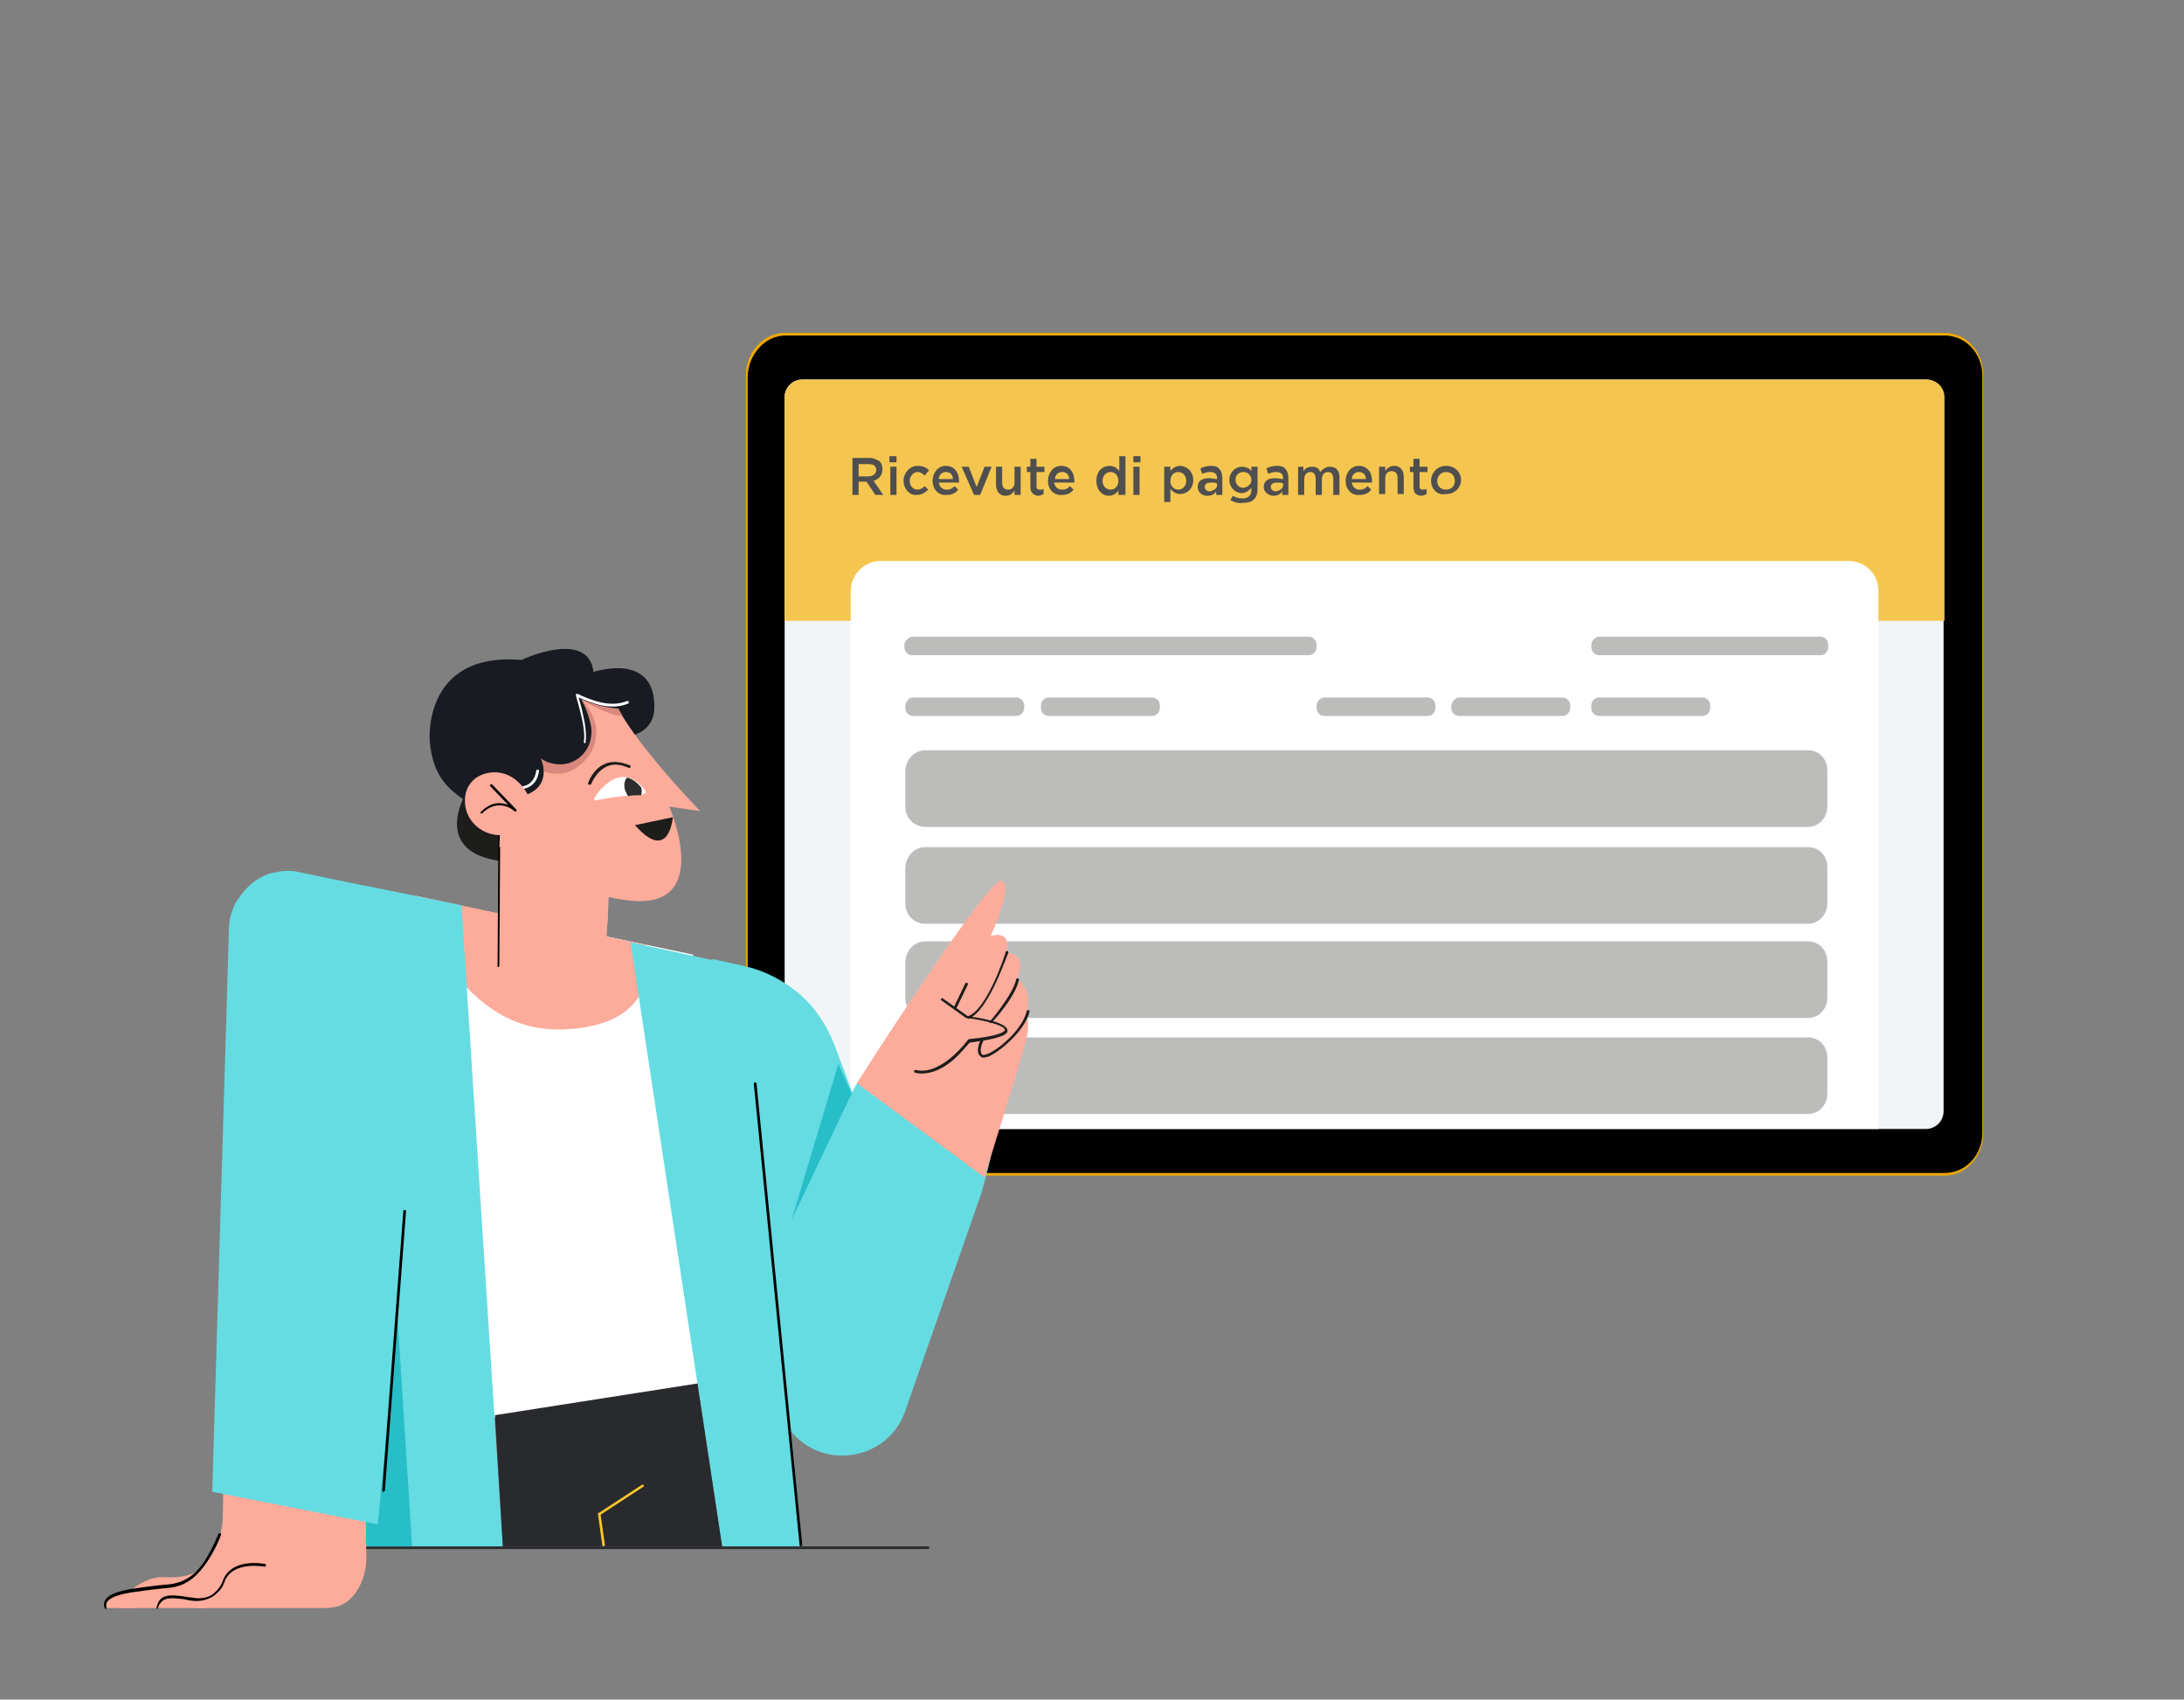
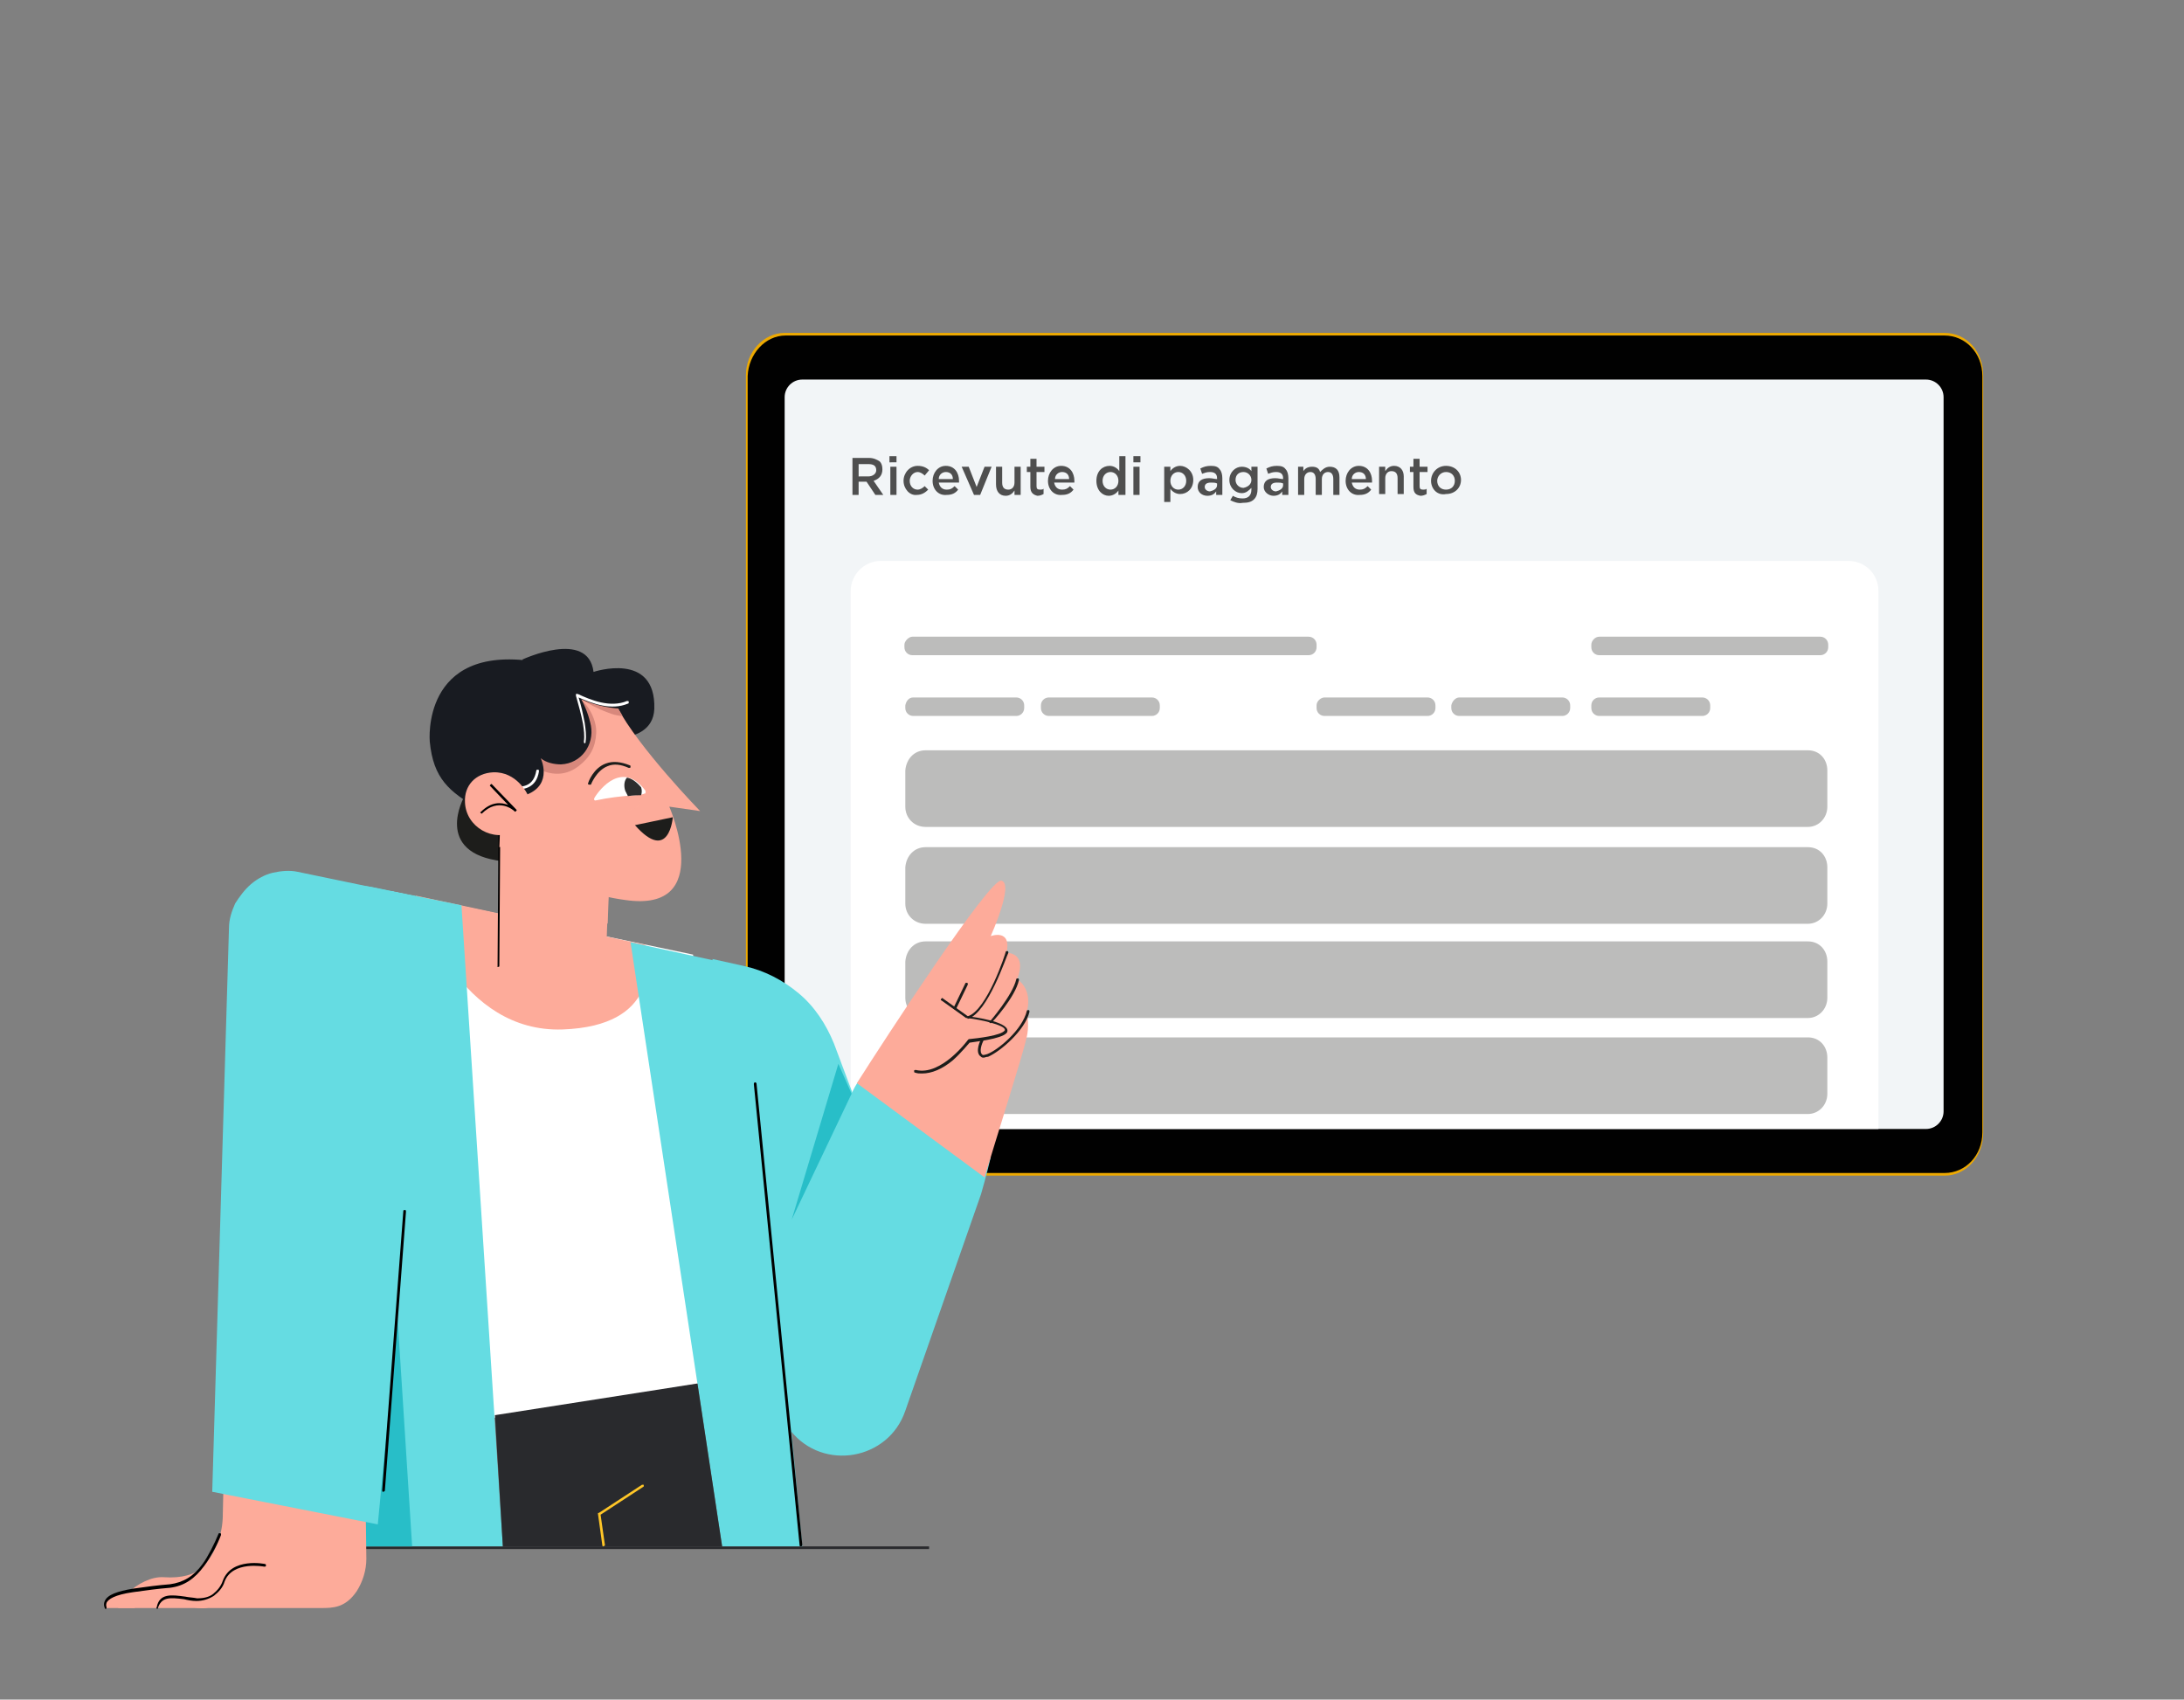
<svg xmlns="http://www.w3.org/2000/svg" version="1.1" id="Livello_1" x="0px" y="0px" viewBox="0 0 248 193" style="enable-background:new 0 0 248 193;" xml:space="preserve">
  <rect x="0" y="0" width="248" height="193" fill="#808080" stroke="none" />
  <style type="text/css">
	.st0{fill:#EDA901;}
	.st1{fill:#010101;}
	.st2{fill:#F2F5F7;}
	.st3{fill:#F5C64F;}
	.st4{fill:#FFFFFF;}
	.st5{fill:#BCBCBB;}
	.st6{enable-background:new    ;}
	.st7{fill:#4F4F4F;}
	.st8{fill:#292A2D;}
	.st9{fill:#65DCE2;}
	.st10{fill:#FDAB9A;}
	.st11{fill:#1D1D1B;}
	.st12{fill:#28BEC8;}
	.st13{fill:#FFC627;}
	.st14{fill:#181B21;}
	.st15{fill:#D8887C;}
	.st16{opacity:0.72;}
	.st17{fill:#2D2D2D;}
</style>
  <g>
    <g id="a">
	</g>
    <path class="st0" d="M220.8,133.5H89.1c-2.5,0-4.4-2.1-4.4-4.8V42.6c0-2.6,2-4.8,4.4-4.8h131.7c2.5,0,4.4,2.1,4.4,4.8v86.1   C225.2,131.3,223.3,133.5,220.8,133.5L220.8,133.5z M89.1,38.3c-2.1,0-3.9,2-3.9,4.3v86.1c0,2.4,1.8,4.3,3.9,4.3h131.7   c2.1,0,3.9-2,3.9-4.3V42.6c0-2.4-1.8-4.3-3.9-4.3H89.1z" />
    <path class="st1" d="M89.2,38.1h131.6c2.4,0,4.3,2,4.3,4.6v85.9c0,2.6-1.9,4.6-4.3,4.6H89.2c-2.4,0-4.3-2-4.3-4.6V42.7   C85,40.2,86.9,38.1,89.2,38.1z" />
    <path class="st2" d="M91.1,43.1h127.6c1.1,0,2,0.9,2,2v81.1c0,1.1-0.9,2-2,2H89.1V45.1C89.1,44,90,43.1,91.1,43.1z" />
  </g>
  <g>
-     <path class="st3" d="M91.1,43.1h127.7c1.1,0,2,0.9,2,2v25.4H89.1V45.1C89.1,44,90,43.1,91.1,43.1z" />
    <path class="st4" d="M100,63.7h109.9c1.9,0,3.4,1.5,3.4,3.4v61.1H96.6V67.1C96.6,65.3,98.1,63.7,100,63.7z" />
    <path class="st5" d="M103.6,72.3h45c0.5,0,0.9,0.4,0.9,0.9v0.3c0,0.5-0.4,0.9-0.9,0.9h-45c-0.5,0-0.9-0.4-0.9-0.9v-0.3   C102.7,72.8,103.2,72.3,103.6,72.3z" />
    <path class="st5" d="M181.6,72.3h25.1c0.5,0,0.9,0.4,0.9,0.9v0.3c0,0.5-0.4,0.9-0.9,0.9h-25.1c-0.5,0-0.9-0.4-0.9-0.9v-0.3   C180.7,72.8,181.1,72.3,181.6,72.3z" />
    <path class="st5" d="M103.7,79.2h11.7c0.5,0,0.9,0.4,0.9,0.9v0.3c0,0.5-0.4,0.9-0.9,0.9h-11.7c-0.5,0-0.9-0.4-0.9-0.9v-0.3   C102.9,79.6,103.2,79.2,103.7,79.2z" />
    <path class="st5" d="M105.1,85.2h100.2c1.3,0,2.2,1,2.2,2.3v4.1c0,1.3-1,2.3-2.2,2.3H105.1c-1.3,0-2.3-1-2.3-2.3v-4.1   C102.9,86.2,103.8,85.2,105.1,85.2z" />
    <path class="st5" d="M105.1,96.2h100.2c1.3,0,2.2,1,2.2,2.3v4.1c0,1.3-1,2.3-2.2,2.3H105.1c-1.3,0-2.3-1-2.3-2.3v-4.1   C102.9,97.2,103.8,96.2,105.1,96.2z" />
    <path class="st5" d="M105.1,106.9h100.2c1.3,0,2.2,1,2.2,2.3v4.1c0,1.3-1,2.3-2.2,2.3H105.1c-1.3,0-2.3-1-2.3-2.3v-4.1   C102.9,107.9,103.8,106.9,105.1,106.9z" />
    <path class="st5" d="M105.1,117.8h100.2c1.3,0,2.2,1,2.2,2.3v4.1c0,1.3-1,2.3-2.2,2.3H105.1c-1.3,0-2.3-1-2.3-2.3v-4.1   C102.9,118.8,103.8,117.8,105.1,117.8z" />
    <path class="st5" d="M119.1,79.2h11.7c0.5,0,0.9,0.4,0.9,0.9v0.3c0,0.5-0.4,0.9-0.9,0.9h-11.7c-0.5,0-0.9-0.4-0.9-0.9v-0.3   C118.2,79.6,118.6,79.2,119.1,79.2z" />
    <path class="st5" d="M150.4,79.2h11.7c0.5,0,0.9,0.4,0.9,0.9v0.3c0,0.5-0.4,0.9-0.9,0.9h-11.7c-0.5,0-0.9-0.4-0.9-0.9v-0.3   C149.5,79.6,150,79.2,150.4,79.2z" />
    <path class="st5" d="M165.7,79.2h11.7c0.5,0,0.9,0.4,0.9,0.9v0.3c0,0.5-0.4,0.9-0.9,0.9h-11.7c-0.5,0-0.9-0.4-0.9-0.9v-0.3   C164.9,79.6,165.3,79.2,165.7,79.2z" />
    <path class="st5" d="M181.6,79.2h11.7c0.5,0,0.9,0.4,0.9,0.9v0.3c0,0.5-0.4,0.9-0.9,0.9h-11.7c-0.5,0-0.9-0.4-0.9-0.9v-0.3   C180.7,79.6,181.1,79.2,181.6,79.2z" />
    <g class="st6">
      <path class="st7" d="M96.8,52h1.9c0.5,0,0.9,0.2,1.2,0.4c0.2,0.2,0.3,0.5,0.3,0.9v0c0,0.7-0.4,1.1-1,1.3l1.1,1.6h-0.9l-1-1.5h-0.9    v1.5h-0.7V52z M98.6,54.1c0.5,0,0.9-0.3,0.9-0.7v0c0-0.5-0.3-0.7-0.9-0.7h-1.1v1.4H98.6z" />
      <path class="st7" d="M101,51.8h0.8v0.7H101V51.8z M101.1,53h0.7v3.2h-0.7V53z" />
      <path class="st7" d="M102.6,54.6L102.6,54.6c0-0.9,0.7-1.7,1.6-1.7c0.6,0,1,0.2,1.3,0.5L105,54c-0.2-0.2-0.5-0.4-0.8-0.4    c-0.5,0-0.9,0.5-0.9,1v0c0,0.6,0.4,1,0.9,1c0.3,0,0.6-0.2,0.8-0.4l0.4,0.4c-0.3,0.3-0.7,0.6-1.3,0.6    C103.3,56.3,102.6,55.5,102.6,54.6z" />
      <path class="st7" d="M105.9,54.6L105.9,54.6c0-0.9,0.6-1.7,1.5-1.7c1,0,1.5,0.8,1.5,1.7c0,0.1,0,0.1,0,0.2h-2.3    c0.1,0.5,0.4,0.8,0.9,0.8c0.4,0,0.6-0.1,0.9-0.4l0.4,0.4c-0.3,0.4-0.7,0.6-1.3,0.6C106.6,56.3,105.9,55.6,105.9,54.6z M108.2,54.4    c0-0.5-0.3-0.8-0.8-0.8c-0.4,0-0.8,0.3-0.8,0.8H108.2z" />
      <path class="st7" d="M109.2,53h0.8l0.9,2.3l0.9-2.3h0.8l-1.3,3.2h-0.7L109.2,53z" />
      <path class="st7" d="M113.1,55v-2h0.7v1.8c0,0.5,0.2,0.8,0.7,0.8c0.4,0,0.7-0.3,0.7-0.8V53h0.7v3.2h-0.7v-0.5    c-0.2,0.3-0.5,0.6-1,0.6C113.5,56.3,113.1,55.8,113.1,55z" />
      <path class="st7" d="M117,55.3v-1.7h-0.4V53h0.4v-0.9h0.7V53h0.9v0.6h-0.9v1.6c0,0.3,0.1,0.4,0.4,0.4c0.2,0,0.3,0,0.4-0.1v0.6    c-0.2,0.1-0.4,0.2-0.7,0.2C117.4,56.2,117,56,117,55.3z" />
      <path class="st7" d="M119,54.6L119,54.6c0-0.9,0.6-1.7,1.5-1.7c1,0,1.5,0.8,1.5,1.7c0,0.1,0,0.1,0,0.2h-2.3    c0.1,0.5,0.4,0.8,0.9,0.8c0.4,0,0.6-0.1,0.9-0.4l0.4,0.4c-0.3,0.4-0.7,0.6-1.3,0.6C119.7,56.3,119,55.6,119,54.6z M121.4,54.4    c0-0.5-0.3-0.8-0.8-0.8c-0.4,0-0.8,0.3-0.8,0.8H121.4z" />
      <path class="st7" d="M124.5,54.6L124.5,54.6c0-1.1,0.7-1.7,1.5-1.7c0.5,0,0.9,0.3,1.1,0.6v-1.7h0.7v4.4H127v-0.5    c-0.2,0.3-0.6,0.6-1.1,0.6C125.2,56.3,124.5,55.7,124.5,54.6z M127,54.6L127,54.6c0-0.6-0.4-1-0.9-1c-0.5,0-0.9,0.4-0.9,1v0    c0,0.6,0.4,1,0.9,1C126.6,55.6,127,55.2,127,54.6z" />
      <path class="st7" d="M128.7,51.8h0.8v0.7h-0.8V51.8z M128.7,53h0.7v3.2h-0.7V53z" />
      <path class="st7" d="M132.2,53h0.7v0.5c0.2-0.3,0.6-0.6,1.1-0.6c0.7,0,1.5,0.6,1.5,1.6v0c0,1-0.7,1.6-1.5,1.6    c-0.5,0-0.9-0.3-1.1-0.6v1.5h-0.7V53z M134.7,54.6L134.7,54.6c0-0.6-0.4-1-0.9-1c-0.5,0-0.9,0.4-0.9,1v0c0,0.6,0.4,1,0.9,1    C134.3,55.6,134.7,55.2,134.7,54.6z" />
      <path class="st7" d="M136,55.3L136,55.3c0-0.7,0.5-1,1.3-1c0.4,0,0.6,0.1,0.9,0.1v-0.1c0-0.5-0.3-0.7-0.8-0.7    c-0.4,0-0.6,0.1-0.9,0.2l-0.2-0.6c0.4-0.2,0.7-0.3,1.2-0.3c0.5,0,0.8,0.1,1,0.4c0.2,0.2,0.3,0.6,0.3,1v1.9h-0.7v-0.4    c-0.2,0.3-0.5,0.5-1,0.5C136.5,56.3,136,55.9,136,55.3z M138.2,55.1v-0.2c-0.2-0.1-0.4-0.1-0.7-0.1c-0.5,0-0.7,0.2-0.7,0.5v0    c0,0.3,0.3,0.5,0.6,0.5C137.8,55.7,138.2,55.5,138.2,55.1z" />
      <path class="st7" d="M139.7,56.8l0.3-0.5c0.3,0.2,0.7,0.3,1.1,0.3c0.6,0,1-0.3,1-1v-0.2c-0.3,0.3-0.6,0.6-1.1,0.6    c-0.7,0-1.4-0.6-1.4-1.5v0c0-0.9,0.7-1.5,1.4-1.5c0.5,0,0.9,0.2,1.1,0.5V53h0.7v2.5c0,0.5-0.1,0.9-0.4,1.2    c-0.3,0.3-0.7,0.4-1.3,0.4C140.6,57.2,140.1,57,139.7,56.8z M142.1,54.5L142.1,54.5c0-0.5-0.4-0.9-0.9-0.9s-0.9,0.3-0.9,0.9v0    c0,0.5,0.4,0.9,0.9,0.9C141.7,55.3,142.1,55,142.1,54.5z" />
      <path class="st7" d="M143.5,55.3L143.5,55.3c0-0.7,0.5-1,1.3-1c0.4,0,0.6,0.1,0.9,0.1v-0.1c0-0.5-0.3-0.7-0.8-0.7    c-0.4,0-0.6,0.1-0.9,0.2l-0.2-0.6c0.4-0.2,0.7-0.3,1.2-0.3c0.5,0,0.8,0.1,1,0.4c0.2,0.2,0.3,0.6,0.3,1v1.9h-0.7v-0.4    c-0.2,0.3-0.5,0.5-1,0.5C144.1,56.3,143.5,55.9,143.5,55.3z M145.7,55.1v-0.2c-0.2-0.1-0.4-0.1-0.7-0.1c-0.5,0-0.7,0.2-0.7,0.5v0    c0,0.3,0.3,0.5,0.6,0.5C145.3,55.7,145.7,55.5,145.7,55.1z" />
      <path class="st7" d="M147.3,53h0.7v0.5c0.2-0.3,0.5-0.5,1-0.5c0.5,0,0.8,0.2,0.9,0.6c0.3-0.3,0.6-0.6,1.1-0.6    c0.7,0,1.1,0.4,1.1,1.2v2h-0.7v-1.8c0-0.5-0.2-0.8-0.6-0.8c-0.4,0-0.7,0.3-0.7,0.8v1.8h-0.7v-1.8c0-0.5-0.2-0.8-0.6-0.8    c-0.4,0-0.7,0.3-0.7,0.8v1.8h-0.7V53z" />
      <path class="st7" d="M152.8,54.6L152.8,54.6c0-0.9,0.6-1.7,1.5-1.7c1,0,1.5,0.8,1.5,1.7c0,0.1,0,0.1,0,0.2h-2.3    c0.1,0.5,0.4,0.8,0.9,0.8c0.4,0,0.6-0.1,0.9-0.4l0.4,0.4c-0.3,0.4-0.7,0.6-1.3,0.6C153.5,56.3,152.8,55.6,152.8,54.6z M155.1,54.4    c0-0.5-0.3-0.8-0.8-0.8c-0.4,0-0.8,0.3-0.8,0.8H155.1z" />
      <path class="st7" d="M156.6,53h0.7v0.5c0.2-0.3,0.5-0.6,1-0.6c0.7,0,1.1,0.5,1.1,1.2v2h-0.7v-1.8c0-0.5-0.2-0.8-0.7-0.8    c-0.4,0-0.7,0.3-0.7,0.8v1.8h-0.7V53z" />
      <path class="st7" d="M160.5,55.3v-1.7h-0.4V53h0.4v-0.9h0.7V53h0.9v0.6h-0.9v1.6c0,0.3,0.1,0.4,0.4,0.4c0.2,0,0.3,0,0.4-0.1v0.6    c-0.2,0.1-0.4,0.2-0.7,0.2C160.8,56.2,160.5,56,160.5,55.3z" />
      <path class="st7" d="M162.5,54.6L162.5,54.6c0-0.9,0.7-1.7,1.7-1.7c1,0,1.7,0.7,1.7,1.6v0c0,0.9-0.7,1.6-1.7,1.6    C163.2,56.3,162.5,55.5,162.5,54.6z M165.2,54.6L165.2,54.6c0-0.6-0.4-1-1-1c-0.6,0-1,0.5-1,1v0c0,0.6,0.4,1,1,1    C164.8,55.6,165.2,55.2,165.2,54.6z" />
    </g>
  </g>
  <g>
    <rect x="30.3" y="175.6" class="st8" width="75.2" height="0.3" />
    <g>
      <path class="st9" d="M112.5,131.4c-0.4,1.8-1.1,4.2-1.1,4.2l-8.6,24.6c-1.9,5.6-9.3,6.9-13,2.3L81,151.7l15.3-26.5    c0,0,1.2-3.7,2.8-3.4L112.5,131.4z" />
    </g>
    <g>
      <path class="st10" d="M115.5,111.2c1.2-3.1-1.2-3-1.2-3c0.6-2.8-1.8-1.9-1.8-1.9s2.7-6,1.2-6.3c-1.3-0.3-13.1,17.8-16.4,23    l14.5,10.7c1-3.4,4.4-14.1,4.7-15.6c0.3-1,0.3-2.1,0.1-3.2C117.3,112.2,115.5,111.2,115.5,111.2z" />
    </g>
    <g>
      <path class="st9" d="M80.9,108.9l3.6,0.8c2.3,0.5,4.4,1.6,6.2,3.1s3.1,3.5,4,5.7l2.1,5.6l9.4,25.6l-17.4,6.4l-1.9-11.4L80.9,108.9    z" />
    </g>
    <g>
      <path class="st11" d="M104.7,121.9c-0.3,0-0.5,0-0.8-0.1c-0.1,0-0.1-0.1-0.1-0.2s0.1-0.1,0.2-0.1c2.9,0.7,5.9-3.4,5.9-3.4l0.1-0.1    c1-0.1,3.7-0.4,4.1-1c0-0.1,0-0.1,0-0.1c-0.1-0.5-2.6-1.1-4.3-1.3c0,0,0,0-0.1,0l-2.8-2c-0.1,0-0.1-0.1,0-0.2s0.1-0.1,0.2,0l2.8,2    c0.8,0.1,4.4,0.6,4.5,1.6c0,0.1,0,0.2-0.1,0.3c-0.6,0.7-3.7,1-4.2,1.1c-0.2,0.2-0.9,1.1-1.9,2C107,121.4,105.8,121.9,104.7,121.9z    " />
    </g>
    <g>
      <path class="st11" d="M109.9,115.7C109.8,115.7,109.8,115.7,109.9,115.7c-0.1-0.2-0.1-0.3,0-0.3c2.2-0.7,4.3-7.2,4.3-7.3    c0-0.1,0.1-0.1,0.2-0.1s0.1,0.1,0.1,0.2C114.3,108.5,112.2,115,109.9,115.7L109.9,115.7z" />
    </g>
    <g>
      <path class="st11" d="M112.5,116.2C112.5,116.2,112.4,116.2,112.5,116.2c-0.2-0.1-0.2-0.2-0.1-0.2c0,0,2.6-3,3-4.8    c0-0.1,0.1-0.1,0.2-0.1s0.1,0.1,0.1,0.2C115.3,113.2,112.7,116.1,112.5,116.2L112.5,116.2z" />
    </g>
    <g>
      <path class="st11" d="M111.7,120.1c-0.1,0-0.2,0-0.3-0.1c-0.8-0.5,0-2,0-2c0-0.1,0.1-0.1,0.2-0.1s0.1,0.1,0.1,0.2    c-0.2,0.4-0.6,1.4-0.1,1.7c0.1,0,0.2,0,0.5-0.1c1.3-0.5,4-2.8,4.5-4.9c0-0.1,0.1-0.1,0.2-0.1s0.1,0.1,0.1,0.2    c-0.5,2.1-3.3,4.5-4.7,5.1C112,120,111.8,120.1,111.7,120.1z" />
    </g>
    <g>
      <path class="st12" d="M96.7,124.2l-6.8,14.3l5.3-17.7L96.7,124.2z" />
    </g>
    <g>
      <path class="st11" d="M108.4,114.6L108.4,114.6c-0.1,0-0.2-0.1-0.1-0.2l1.3-2.7c0-0.1,0.1-0.1,0.2-0.1s0.1,0.1,0.1,0.2l-1.3,2.7    C108.5,114.6,108.5,114.6,108.4,114.6z" />
    </g>
    <g>
      <path class="st4" d="M44.4,101.2l8.1,60.4l31.1-5.2l-4.9-48L44.4,101.2z" />
    </g>
    <g>
      <path class="st10" d="M63.9,116.9c10.9-0.4,9.8-7.8,9.4-9.6l-26.1-5.6C47.8,103.7,52.3,117.3,63.9,116.9z" />
    </g>
    <g>
      <path class="st9" d="M71.6,107L82,175.6h9.1l-6.2-65.7L71.6,107z" />
    </g>
    <g>
      <path class="st9" d="M52.4,102.8l4.7,72.8H37.6L33,108.8c-0.1-1.2,0.1-2.3,0.5-3.4s1.1-2.1,2-2.8c0.9-0.8,1.9-1.4,3.1-1.7    c1.1-0.3,2.3-0.4,3.5-0.2L52.4,102.8z" />
    </g>
    <g>
      <path class="st12" d="M44.6,141.1l2.2,34.5h-9.2L44.6,141.1z" />
    </g>
    <g>
      <path class="st8" d="M56.2,160.7l23-3.6l2.8,18.5H57.1L56.2,160.7z" />
    </g>
    <g>
      <path class="st13" d="M68.5,175.6c-0.1,0-0.1-0.1-0.1-0.1l-0.5-3.6c0-0.1,0-0.1,0.1-0.1l4.9-3.2c0.1,0,0.2,0,0.2,0    c0,0.1,0,0.2,0,0.2l-4.9,3.2l0.5,3.5C68.6,175.5,68.6,175.6,68.5,175.6L68.5,175.6z" />
    </g>
    <g>
      <path d="M90.9,175.6c-0.1,0-0.1-0.1-0.1-0.1l-5.2-52.4c0-0.1,0-0.1,0.1-0.2c0.1,0,0.1,0,0.2,0.1l5.2,52.4    C91.1,175.5,91.1,175.6,90.9,175.6L90.9,175.6L90.9,175.6z" />
    </g>
    <g>
      <path class="st10" d="M41.1,137.2l0.5,39.8c0,1.3-0.4,2.6-1.1,3.7c-1.3,1.9-2.7,1.9-4.1,1.9H12c0,0-0.6-1,2-1.8    c2.1-0.6,5.8,0.8,9-2.8c1.5-1.7,2.3-3.8,2.3-6l0.8-36.1L41.1,137.2z" />
    </g>
    <g>
      <path class="st10" d="M23.8,177c0,0-0.9,2.4-5.2,2.1c-2.9-0.2-6.2,3.6-5,3.5c0.6,0,1.2,0,1.7,0c0,0,0.3-2.4,4.4-0.8    c4.1,1.6,4.3,0.4,4.3,0.4L23.8,177z" />
    </g>
    <g>
      <g>
        <path d="M17.9,182.7C17.8,182.7,17.8,182.7,17.9,182.7c-0.1,0-0.2-0.1-0.1-0.2c0.3-1.6,1.7-1.4,3.2-1.2c0.5,0.1,0.9,0.1,1.4,0.2     c0.6,0,1.3-0.1,1.8-0.5s0.9-0.9,1.1-1.5c1-2.7,4.8-1.9,4.8-1.9c0.1,0,0.1,0.1,0.1,0.2c0,0.1-0.1,0.1-0.2,0.1c0,0-3.6-0.7-4.5,1.7     c-0.2,0.7-0.7,1.2-1.2,1.6c-0.6,0.4-1.3,0.6-2,0.6c-0.5,0-1-0.1-1.4-0.2C19.3,181.4,18.3,181.3,17.9,182.7     C18,182.7,17.9,182.7,17.9,182.7z" />
      </g>
    </g>
    <g>
      <g>
        <path d="M12,182.7c0,0-0.1,0-0.1-0.1c0,0-0.2-0.4,0-0.8c0.3-0.7,1.4-1.1,3.2-1.4c1.4-0.2,2.9-0.4,4.2-0.5     c1.5-0.2,2.7-0.9,3.7-2.3c0.6-0.8,1.4-2.4,1.8-3.4c0-0.1,0.1-0.1,0.2-0.1s0.1,0.1,0.1,0.2c-0.4,1.1-1.3,2.7-1.9,3.5     c-1.1,1.5-2.3,2.3-3.9,2.5c-1.3,0.1-2.8,0.3-4.2,0.5c-2.1,0.3-2.8,0.8-3,1.2c-0.1,0.3,0,0.5,0,0.5     C12.1,182.6,12.1,182.7,12,182.7L12,182.7z" />
      </g>
    </g>
    <g>
      <path class="st9" d="M49.7,102.3L33.8,99c-0.9-0.2-1.9-0.1-2.8,0.1s-1.8,0.7-2.5,1.3c-0.7,0.6-1.3,1.4-1.8,2.2    c-0.4,0.9-0.7,1.8-0.7,2.8l-1.9,64l18.8,3.7L49.7,102.3z" />
    </g>
    <g>
      <path d="M43.5,169.4C43.4,169.4,43.4,169.4,43.5,169.4c-0.1,0-0.1-0.1-0.1-0.2l2.4-31.7c0-0.1,0.1-0.1,0.2-0.1s0.1,0.1,0.1,0.2    l-2.4,31.7C43.6,169.4,43.5,169.4,43.5,169.4z" />
    </g>
    <g>
      <path class="st11" d="M52.7,90.5c0,0-3.6,6.4,4.4,7.3c7.9,1-2.1-10.2-2.1-10.2L52.7,90.5z" />
    </g>
    <g>
      <path class="st10" d="M68.8,109.2c0,0,0.6-16.8,0.6-17.1L56.8,93l-0.3,16.7L68.8,109.2z" />
    </g>
    <g>
      <path d="M56.5,109.8L56.5,109.8C56.4,109.8,56.4,109.7,56.5,109.8l0.1-15c0-0.1,0.1-0.1,0.1-0.1l0,0c0.1,0,0.1,0.1,0.1,0.1    l-0.1,14.9C56.7,109.8,56.6,109.8,56.5,109.8z" />
    </g>
    <g>
      <g>
        <path class="st10" d="M69.2,99.7l-0.2,5.2l-8.1-8.1L69.2,99.7z" />
      </g>
    </g>
    <g>
      <g>
        <path class="st10" d="M59.4,91.9c0,0,0.3,3.8-2.7,4.3l0.1-2.4L59.4,91.9z" />
      </g>
    </g>
    <g>
      <path class="st14" d="M59.3,74.9c0,0,7.5-3.5,8.1,1.4c0,0,7.1-2.4,6.9,4.2c-0.2,4.8-8.2,3.1-8.2,3.1L59.3,74.9z" />
    </g>
    <g>
      <path class="st10" d="M63.9,77.8c0.4,0,0.9,0,1.3,0c1.4,0,3-1.2,4.9,2.5c2.4,4.6,9.4,11.8,9.4,11.8L76,91.6c0,0,5.3,12.1-5,10.6    c-14.5-1.9-15.3-15.5-15.3-15.5S48.8,76.6,63.9,77.8z" />
    </g>
    <g>
      <path class="st15" d="M58.1,85.3c0.4-0.1,4.1,4.4,7.6,1.7c1.3-1,1.9-2.1,2-3.7c0.1-1.4-0.8-3.2-1.9-4c1,0.6,2.1,1.2,3.2,1.6    c0.5,0.2,1.1,0.4,1.7,0.4L69,78.4l-8.8,0.7L58.1,85.3z" />
    </g>
    <g>
      <path class="st14" d="M54.3,91.8c-3.3-1.9-5.1-3.4-5.5-7.6c0,0-1-11,11.8-9.1c3.1,0.5,8,2.2,10.6,3.9c0.3,0.2,0.5,0.4,0.6,0.7    c0.1,0.2,0,0.3,0,0.5c-0.1,0.3-0.3,0.3-0.6,0.3c-1.8,0-3.6-0.4-5.2-1.1c0.5,0.9,0.9,2,1.1,3c0.4,2.2-1.1,4.3-3.4,4.4    c-0.8,0-1.7-0.2-2.3-0.7c0,0,1.4,2.9-1.5,4.1C58.1,90.8,56.2,91.4,54.3,91.8z" />
    </g>
    <g>
      <path class="st4" d="M67.5,90.6c0.6-1,3.2-4.3,5.8-0.8c0,0,0,0,0,0.1c0,0,0,0,0,0.1c0,0,0,0,0,0.1c0,0,0,0-0.1,0    c-0.4,0.3-2.3,0.1-5.6,0.8C67.5,90.9,67.4,90.8,67.5,90.6z" />
    </g>
    <g>
      <path class="st4" d="M66.4,84.4L66.4,84.4c-0.1,0-0.1-0.1-0.1-0.2c0.1-0.7,0-1.3-0.1-2c-0.2-1.1-0.5-2.1-0.8-3.2    c0-0.1,0-0.1,0-0.2c0,0,0.1,0,0.2,0c1.5,0.7,3.7,1.6,5.6,0.8c0.1,0,0.2,0,0.2,0.1s0,0.2-0.1,0.2c-1.9,0.8-4,0-5.6-0.7    c0.3,0.9,0.5,1.9,0.7,2.9c0.1,0.7,0.2,1.4,0.1,2.1C66.5,84.3,66.5,84.4,66.4,84.4z" />
    </g>
    <g>
      <path class="st4" d="M58.3,89.7C58.2,89.7,58.2,89.6,58.3,89.7c-0.1-0.2-0.1-0.2,0-0.3c0.1,0,0.2,0,0.3,0c0.8-0.1,2-0.1,2.3-1.9    c0-0.1,0.1-0.1,0.2-0.1s0.1,0.1,0.1,0.2c-0.3,1.9-1.7,2-2.5,2.1C58.5,89.6,58.4,89.6,58.3,89.7L58.3,89.7z" />
    </g>
    <g>
      <path class="st10" d="M59.4,93.8c-0.3,0.2-0.6,0.4-0.9,0.6c-2.5,1.3-5.6-0.5-5.7-3.3c-0.1-1.9,1.2-3.3,3.2-3.4    c2.7-0.1,3.9,2.5,3.9,2.5" />
    </g>
    <g>
      <g>
        <path d="M54.7,92.4C54.7,92.4,54.6,92.3,54.7,92.4c-0.2-0.1-0.2-0.2-0.1-0.2c1.2-1.2,2.3-1.1,3.1-0.8l-2-2.1     c-0.1-0.1-0.1-0.1,0-0.2s0.1-0.1,0.2,0l2.7,2.8c0.1,0.1,0.1,0.1,0,0.2s-0.1,0.1-0.2,0S56.6,90.5,54.7,92.4     C54.8,92.3,54.7,92.4,54.7,92.4z" />
      </g>
    </g>
    <g class="st16">
      <g>
        <path class="st10" d="M70.8,92.2c1.1-0.2,2-0.7,1.9-1.1c-0.1-0.5-1-0.7-2.2-0.5c-1.1,0.2-2,0.7-1.9,1.1S69.7,92.3,70.8,92.2z" />
      </g>
    </g>
    <g>
      <path class="st11" d="M66.9,89.1L66.9,89.1c-0.1,0-0.2-0.1-0.1-0.2c0-0.1,0.6-1.7,2-2.2c0.8-0.3,1.7-0.2,2.7,0.2    c0.1,0,0.1,0.1,0.1,0.2s-0.1,0.1-0.2,0.1c-0.9-0.4-1.7-0.5-2.4-0.2c-1.3,0.5-1.9,2.1-1.9,2.1C67,89.1,67,89.1,66.9,89.1z" />
    </g>
    <g>
      <path class="st11" d="M76.4,92.8c0,0-0.4,5.3-4.3,0.9L76.4,92.8z" />
    </g>
    <g>
      <path class="st17" d="M71.2,88.3c-0.3,0.3-0.4,0.9-0.2,1.5c0.1,0.2,0.2,0.4,0.3,0.6c0.7-0.1,1.2-0.1,1.5-0.1    c0.1-0.3,0.1-0.6,0-0.9C72.2,88.7,71.7,88.4,71.2,88.3z" />
    </g>
  </g>
</svg>